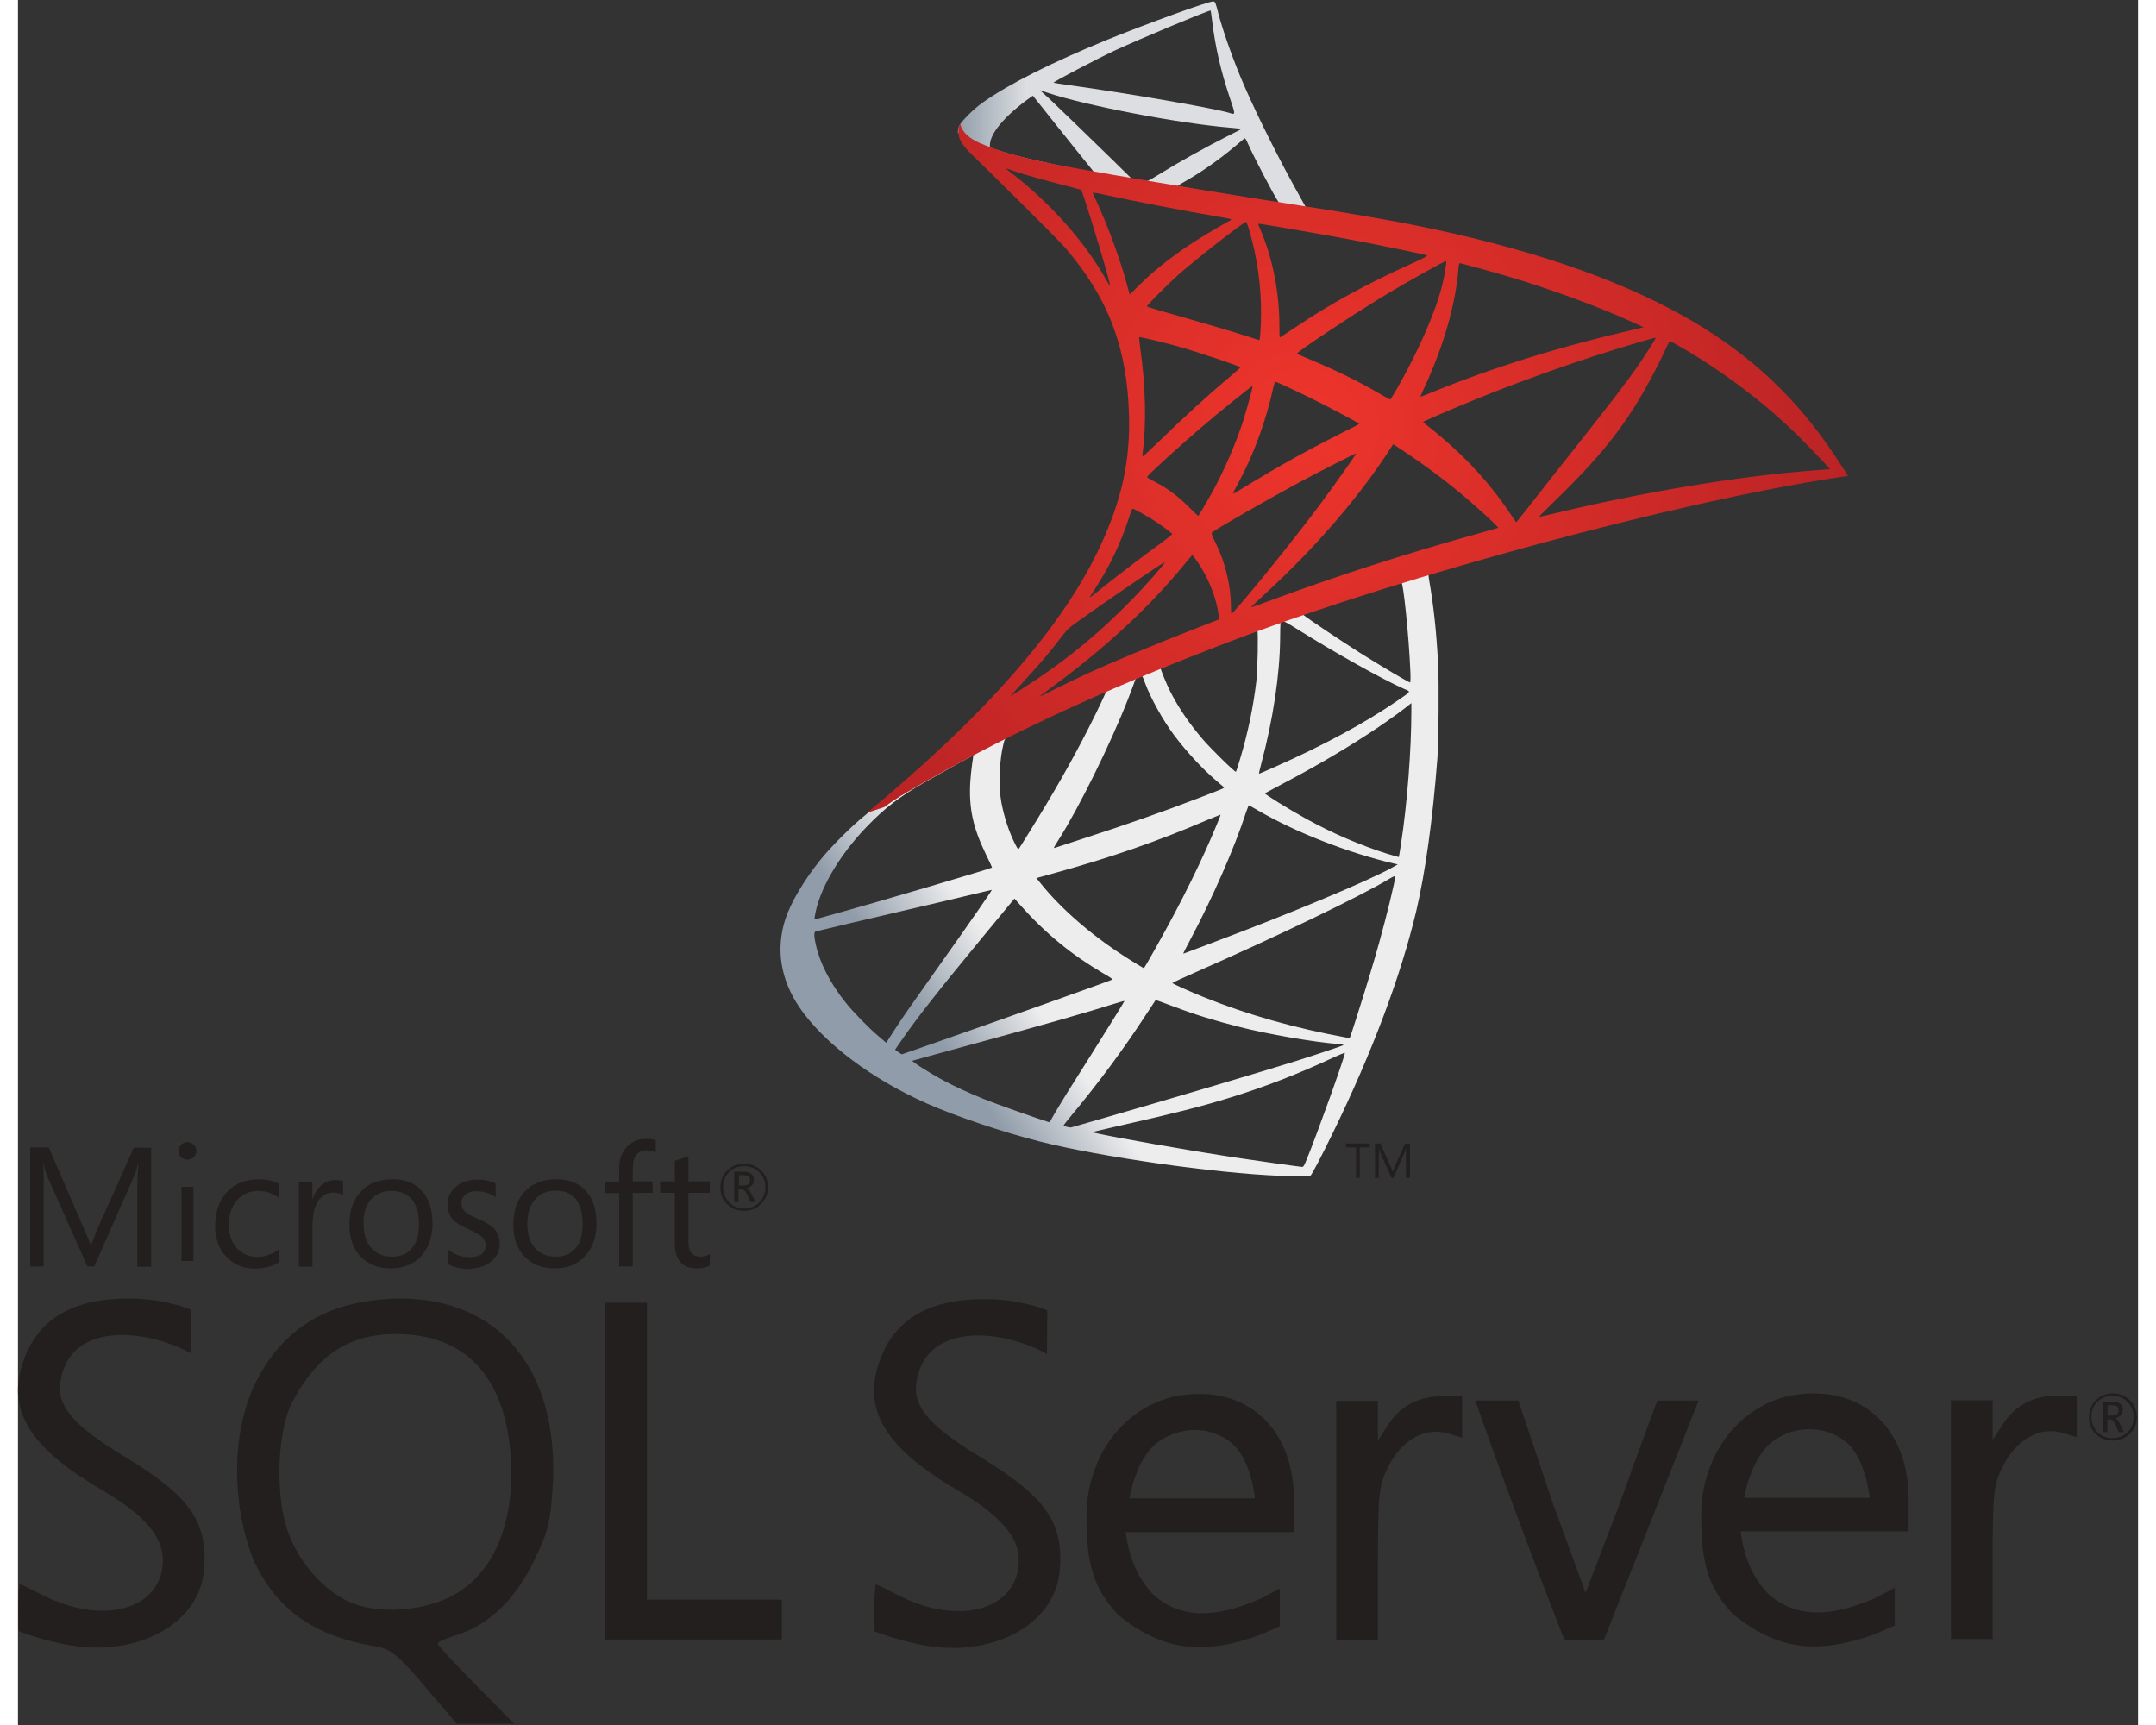
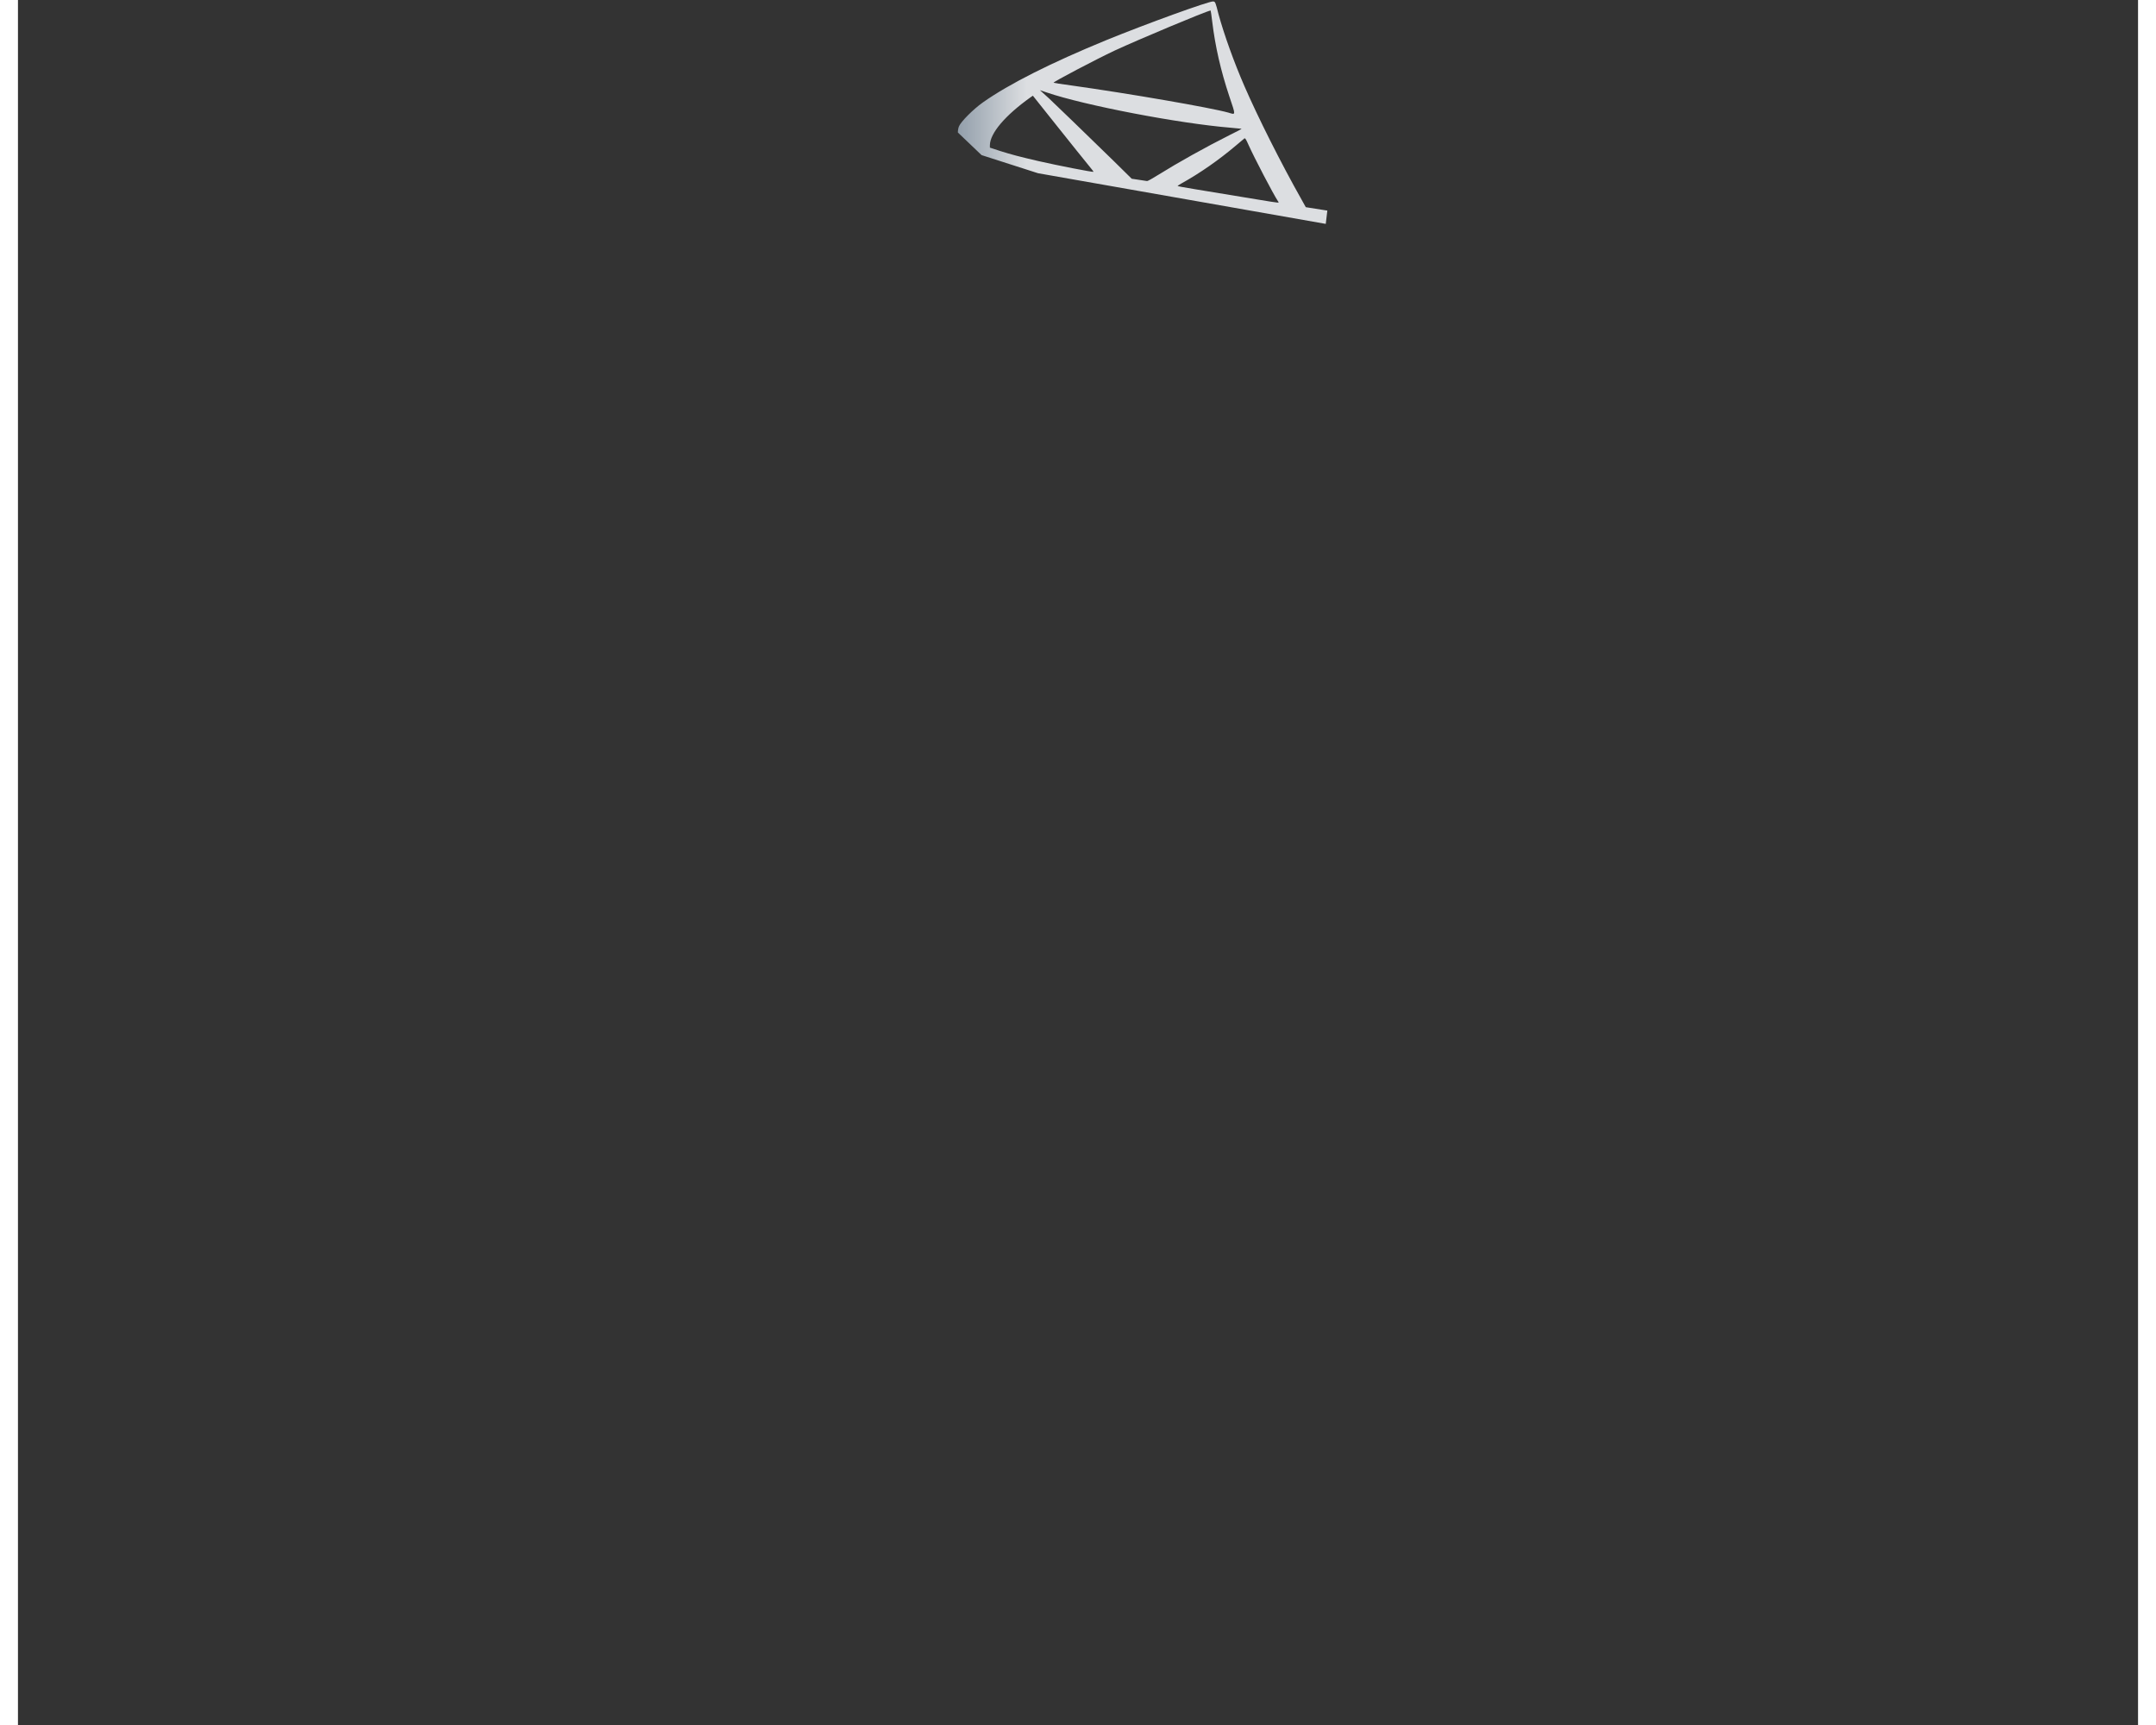
<svg xmlns="http://www.w3.org/2000/svg" width="60px" height="48px" viewBox="0 0 59 48" version="1.1">
  <rect x="0" y="0" width="59" height="48" fill="#333333" stroke="none" />
  <defs>
    <linearGradient x1="25.895%" y1="81.447%" x2="38.341%" y2="73.421%" id="linearGradient-1">
      <stop stop-color="#909CA9" offset="0%" />
      <stop stop-color="#EDEDEE" offset="100%" />
    </linearGradient>
    <linearGradient x1="0.168%" y1="49.846%" x2="18.594%" y2="49.846%" id="linearGradient-2">
      <stop stop-color="#939FAB" offset="0%" />
      <stop stop-color="#DCDEE1" offset="100%" />
    </linearGradient>
    <radialGradient cx="44.346%" cy="43.881%" fx="44.346%" fy="43.881%" r="106.351%" gradientTransform="translate(0.443,0.439),scale(0.702,1),translate(-0.443,-0.439)" id="radialGradient-3">
      <stop stop-color="#EE352C" offset="0%" />
      <stop stop-color="#A91D22" offset="100%" />
    </radialGradient>
  </defs>
  <g id="Page-1" stroke="none" stroke-width="1" fill="none" fill-rule="evenodd">
    <g id="window-boot-genius" transform="translate(-931, -1823)" fill-rule="nonzero">
      <g id="password03" transform="translate(860, 1793)">
        <g id="microsoft-sql-server-seeklogo.com" transform="translate(71, 30)">
          <g id="Group" transform="translate(21.212, 0.031)">
-             <path d="M18.766,15.269 L12.254,17.407 L6.589,19.92 L5.004,20.341 C4.6,20.727 4.177,21.118 3.719,21.514 C3.217,21.949 2.749,22.345 2.39,22.632 C1.991,22.948 1.401,23.542 1.1,23.918 C0.652,24.482 0.298,25.081 0.145,25.541 C-0.125,26.372 0.008,27.214 0.529,27.99 C1.199,28.98 2.533,29.989 4.088,30.677 C4.881,31.029 6.215,31.479 7.219,31.731 C8.887,32.157 12.116,32.617 13.893,32.686 C14.253,32.701 14.735,32.701 14.755,32.686 C14.794,32.661 15.07,32.132 15.39,31.474 C16.482,29.232 17.27,27.129 17.698,25.333 C17.954,24.245 18.156,22.795 18.289,21.078 C18.323,20.598 18.338,18.99 18.309,18.446 C18.264,17.555 18.185,16.833 18.062,16.125 C18.043,16.021 18.038,15.927 18.048,15.922 C18.067,15.907 18.126,15.888 18.929,15.655 L18.766,15.269 L18.766,15.269 L18.766,15.269 L18.766,15.269 Z M17.28,16.145 C17.339,16.145 17.496,17.664 17.536,18.624 C17.546,18.827 17.541,18.96 17.531,18.96 C17.492,18.96 16.699,18.49 16.133,18.134 C15.641,17.822 14.706,17.199 14.558,17.08 C14.509,17.045 14.514,17.041 14.917,16.902 C15.601,16.669 17.226,16.145 17.28,16.145 Z M13.962,17.243 C14.007,17.243 14.12,17.308 14.391,17.476 C15.404,18.114 16.783,18.886 17.373,19.143 C17.556,19.223 17.575,19.193 17.157,19.48 C16.261,20.093 15.144,20.697 13.775,21.306 C13.534,21.415 13.332,21.499 13.327,21.499 C13.318,21.499 13.347,21.375 13.386,21.227 C13.716,19.994 13.903,18.748 13.913,17.748 C13.918,17.253 13.918,17.253 13.962,17.238 C13.952,17.243 13.957,17.243 13.962,17.243 Z M13.278,17.506 C13.308,17.535 13.288,18.644 13.249,18.945 C13.16,19.668 13.022,20.341 12.796,21.098 C12.742,21.281 12.692,21.434 12.683,21.444 C12.663,21.469 11.988,20.806 11.767,20.549 C11.383,20.103 11.083,19.658 10.861,19.223 C10.748,19 10.571,18.564 10.586,18.55 C10.664,18.495 13.258,17.486 13.278,17.506 Z M10.059,18.777 C10.064,18.777 10.069,18.777 10.074,18.782 C10.084,18.792 10.118,18.871 10.148,18.96 C10.305,19.391 10.659,20.024 10.965,20.43 C11.299,20.875 11.737,21.35 12.102,21.662 C12.22,21.761 12.328,21.855 12.343,21.87 C12.372,21.899 12.382,21.894 11.58,22.201 C10.65,22.557 9.636,22.914 8.474,23.29 C8.196,23.38 7.919,23.47 7.642,23.562 C7.598,23.577 7.613,23.552 7.741,23.349 C8.316,22.444 9.193,20.667 9.685,19.411 C9.769,19.193 9.852,18.975 9.867,18.926 C9.887,18.856 9.911,18.832 9.975,18.797 C10.01,18.787 10.044,18.777 10.059,18.777 Z M9.075,19.188 C9.089,19.198 8.838,19.727 8.592,20.212 C8.115,21.147 7.593,22.068 6.894,23.186 C6.776,23.379 6.663,23.557 6.648,23.577 C6.623,23.611 6.613,23.602 6.535,23.448 C6.367,23.117 6.229,22.691 6.156,22.3 C6.082,21.914 6.097,21.241 6.18,20.826 C6.244,20.519 6.239,20.524 6.387,20.45 C7.017,20.128 9.055,19.168 9.075,19.188 Z M17.565,19.534 L17.565,19.742 C17.565,20.846 17.447,22.36 17.275,23.463 C17.245,23.656 17.221,23.814 17.216,23.819 C17.216,23.819 17.073,23.78 16.906,23.73 C16.167,23.498 15.365,23.156 14.642,22.755 C14.164,22.493 13.47,22.063 13.49,22.043 C13.495,22.038 13.701,21.929 13.943,21.8 C14.907,21.296 15.833,20.752 16.635,20.212 C16.935,20.009 17.388,19.683 17.487,19.594 L17.565,19.534 Z M5.358,20.999 C5.378,20.999 5.373,21.038 5.343,21.217 C5.324,21.345 5.299,21.583 5.289,21.746 C5.25,22.468 5.368,23.003 5.722,23.735 C5.821,23.938 5.9,24.106 5.895,24.111 C5.86,24.141 2.602,25.101 1.578,25.383 C1.273,25.467 1.007,25.541 0.987,25.546 C0.953,25.556 0.948,25.551 0.963,25.467 C1.076,24.74 1.627,23.789 2.395,22.988 C2.907,22.454 3.315,22.142 4.014,21.741 C4.516,21.454 5.289,21.024 5.348,21.004 C5.348,20.999 5.353,20.999 5.358,20.999 Z M13.037,22.379 C13.042,22.374 13.16,22.439 13.303,22.523 C14.356,23.136 15.823,23.705 17.073,23.997 L17.186,24.022 L17.029,24.111 C16.374,24.477 14.223,25.378 12.023,26.204 C11.703,26.323 11.388,26.442 11.329,26.466 C11.27,26.491 11.216,26.506 11.216,26.501 C11.216,26.496 11.304,26.323 11.417,26.11 C12.033,24.952 12.653,23.542 12.968,22.562 C13.007,22.468 13.032,22.384 13.037,22.379 Z M12.254,22.637 C12.259,22.642 12.22,22.746 12.171,22.864 C11.742,23.908 11.181,25.046 10.463,26.323 C10.28,26.65 10.128,26.912 10.123,26.912 C10.118,26.912 9.97,26.823 9.793,26.714 C8.75,26.071 7.824,25.279 7.219,24.512 L7.13,24.403 L7.578,24.279 C9.183,23.839 10.546,23.364 11.9,22.78 C12.092,22.701 12.249,22.637 12.254,22.637 Z M17.117,24.344 C17.117,24.344 17.122,24.349 17.117,24.344 C17.122,24.458 16.871,25.477 16.665,26.214 C16.492,26.832 16.345,27.317 16.074,28.173 C15.956,28.55 15.853,28.861 15.848,28.861 C15.843,28.861 15.813,28.856 15.784,28.846 C14.322,28.579 13.012,28.208 11.782,27.713 C11.437,27.575 10.945,27.352 10.915,27.327 C10.906,27.317 11.201,27.179 11.575,27.016 C13.815,26.031 16.138,24.913 16.935,24.433 C17.029,24.373 17.103,24.344 17.117,24.344 Z M5.89,24.73 C5.9,24.74 5.275,25.645 4.398,26.877 C4.093,27.308 3.739,27.812 3.606,28 C3.473,28.188 3.271,28.485 3.158,28.663 L2.951,28.985 L2.73,28.797 C2.469,28.579 2.016,28.114 1.814,27.857 C1.391,27.327 1.105,26.768 0.992,26.259 C0.938,26.021 0.938,25.902 0.987,25.888 C1.061,25.868 2.375,25.556 3.606,25.269 C4.29,25.111 5.082,24.923 5.368,24.853 C5.653,24.784 5.885,24.73 5.89,24.73 Z M6.52,24.972 L6.677,25.15 C7.386,25.947 8.11,26.536 8.986,27.05 C9.143,27.139 9.262,27.218 9.252,27.224 C9.217,27.248 6.21,28.322 4.817,28.807 C4.034,29.084 3.389,29.307 3.384,29.307 C3.379,29.307 3.335,29.277 3.286,29.242 L3.197,29.178 L3.34,28.97 C3.803,28.297 4.384,27.56 5.649,26.026 L6.52,24.972 Z M10.448,27.797 C10.453,27.792 10.669,27.872 10.935,27.971 C11.575,28.213 12.082,28.366 12.761,28.54 C13.598,28.752 14.809,28.96 15.523,29.02 C15.631,29.029 15.69,29.039 15.67,29.054 C15.636,29.074 14.912,29.317 14.381,29.485 C13.534,29.752 10.95,30.519 8.843,31.127 C8.454,31.241 8.12,31.335 8.1,31.34 C8.051,31.35 7.888,31.306 7.888,31.286 C7.888,31.276 8.006,31.123 8.149,30.954 C8.858,30.103 9.562,29.153 10.148,28.253 C10.31,28.005 10.448,27.802 10.448,27.797 Z M9.581,27.822 C9.586,27.827 9.237,28.391 8.627,29.361 C8.366,29.772 8.075,30.237 7.972,30.4 C7.873,30.558 7.726,30.806 7.642,30.944 L7.499,31.197 L7.426,31.177 C7.248,31.127 6.003,30.687 5.673,30.553 C5.265,30.39 4.841,30.192 4.526,30.024 C4.133,29.811 3.64,29.495 3.68,29.485 C3.689,29.48 4.364,29.297 5.176,29.074 C7.332,28.485 8.528,28.144 9.311,27.896 C9.454,27.852 9.577,27.817 9.581,27.822 Z M15.71,29.267 L15.715,29.267 C15.734,29.316 14.937,31.543 14.646,32.246 C14.583,32.404 14.558,32.444 14.523,32.439 C14.44,32.434 13.283,32.27 12.579,32.166 C11.354,31.978 9.296,31.617 8.779,31.498 L8.661,31.474 L9.394,31.305 C10.97,30.949 11.728,30.756 12.495,30.519 C13.465,30.222 14.425,29.851 15.395,29.396 C15.547,29.326 15.675,29.272 15.71,29.267 Z" id="Shape" fill="url(#linearGradient-1)" />
-             <path d="M12.052,0.009 C11.944,-0.005 10.197,0.628 9.07,1.088 C7.549,1.712 6.367,2.305 5.639,2.82 C5.368,3.013 5.028,3.354 4.974,3.488 C4.955,3.537 4.945,3.597 4.945,3.656 L5.604,4.285 L7.175,4.789 L10.911,5.462 L15.183,6.199 L15.227,5.828 C15.213,5.828 15.203,5.823 15.188,5.823 L14.627,5.734 L14.514,5.531 C13.933,4.502 13.293,3.226 12.919,2.365 C12.628,1.697 12.353,0.925 12.2,0.371 C12.116,0.034 12.107,0.014 12.053,0.01 L12.053,0.009 L12.052,0.009 L12.052,0.009 Z M11.974,0.262 L11.979,0.262 C11.984,0.267 12.003,0.405 12.023,0.569 C12.107,1.261 12.259,1.929 12.5,2.652 C12.683,3.196 12.683,3.166 12.471,3.102 C11.969,2.963 9.719,2.573 8.09,2.345 C7.829,2.31 7.608,2.276 7.608,2.271 C7.588,2.251 8.784,1.623 9.311,1.375 C9.985,1.063 11.836,0.287 11.974,0.262 Z M7.229,2.479 L7.421,2.543 C8.464,2.899 11.088,3.404 12.535,3.523 C12.697,3.537 12.835,3.552 12.84,3.552 C12.845,3.557 12.707,3.631 12.53,3.716 C11.831,4.067 11.063,4.497 10.531,4.829 C10.374,4.928 10.231,5.007 10.212,5.007 C10.192,5.007 10.089,4.987 9.98,4.972 L9.783,4.943 L9.291,4.458 C8.425,3.612 7.746,2.959 7.485,2.711 L7.229,2.479 Z M7.032,2.632 L7.726,3.503 C8.105,3.983 8.489,4.453 8.572,4.557 C8.656,4.661 8.725,4.745 8.72,4.75 C8.7,4.765 7.716,4.572 7.194,4.453 C6.658,4.329 6.436,4.27 6.106,4.166 L5.836,4.077 L5.836,4.007 C5.841,3.676 6.259,3.181 6.968,2.676 L7.032,2.632 Z M12.929,3.819 C12.948,3.819 12.973,3.864 13.032,3.998 C13.199,4.369 13.721,5.368 13.849,5.561 C13.889,5.625 13.957,5.63 13.263,5.517 C11.595,5.244 11.058,5.155 11.058,5.146 C11.058,5.141 11.107,5.106 11.171,5.071 C11.688,4.784 12.21,4.418 12.673,4.027 C12.786,3.933 12.889,3.844 12.909,3.829 C12.914,3.819 12.924,3.815 12.929,3.819 Z" id="Shape" fill="url(#linearGradient-2)" />
-             <path d="M5.009,3.419 C5.009,3.419 4.9,3.592 5.004,3.849 C5.068,4.007 5.255,4.2 5.466,4.398 C5.466,4.398 7.657,6.546 7.923,6.853 C9.133,8.258 9.66,9.643 9.709,11.553 C9.739,12.78 9.508,13.859 8.932,15.111 C7.908,17.357 5.747,19.836 2.415,22.587 L2.902,22.424 C3.217,22.186 3.645,21.934 4.649,21.38 C6.968,20.103 9.577,18.931 12.776,17.723 C17.383,15.982 24.959,13.943 29.27,13.28 L29.718,13.211 L29.649,13.102 C29.256,12.488 28.985,12.107 28.66,11.702 C27.715,10.524 26.568,9.569 25.165,8.777 C23.236,7.694 20.74,6.848 17.58,6.219 C16.985,6.1 15.675,5.873 14.612,5.71 C12.358,5.358 10.901,5.116 9.296,4.839 C8.72,4.74 7.859,4.591 7.288,4.468 C6.992,4.403 6.426,4.27 5.983,4.116 C5.629,3.978 5.117,3.839 5.009,3.419 Z M6.279,4.656 C6.284,4.651 6.362,4.68 6.466,4.715 C6.653,4.779 6.894,4.854 7.179,4.933 C7.396,4.993 7.612,5.05 7.829,5.106 C8.125,5.18 8.371,5.249 8.375,5.249 C8.41,5.284 8.907,6.882 9.075,7.496 C9.138,7.728 9.188,7.926 9.183,7.926 C9.178,7.931 9.124,7.847 9.06,7.733 C8.484,6.714 7.573,5.68 6.52,4.849 C6.382,4.75 6.279,4.661 6.279,4.656 Z M8.7,5.329 C8.725,5.329 8.833,5.343 8.966,5.373 C9.803,5.561 11.304,5.848 12.264,6.011 C12.427,6.036 12.555,6.066 12.555,6.076 C12.555,6.086 12.495,6.12 12.422,6.16 C12.259,6.244 11.604,6.635 11.388,6.783 C10.842,7.149 10.349,7.545 9.995,7.901 C9.852,8.045 9.729,8.164 9.729,8.164 C9.729,8.164 9.7,8.08 9.675,7.976 C9.498,7.288 9.129,6.269 8.794,5.551 C8.74,5.437 8.695,5.334 8.695,5.324 C8.695,5.334 8.695,5.329 8.7,5.329 Z M12.963,6.145 C12.993,6.155 13.042,6.323 13.14,6.694 C13.322,7.412 13.406,8.213 13.377,8.96 C13.367,9.168 13.357,9.361 13.347,9.386 L13.332,9.435 L13.076,9.351 C12.55,9.183 11.693,8.931 10.96,8.723 C10.541,8.609 10.202,8.505 10.202,8.495 C10.202,8.466 10.812,7.852 11.073,7.62 C11.57,7.179 12.919,6.13 12.963,6.145 Z M13.303,6.194 C13.317,6.18 15.341,6.531 16.261,6.709 C16.945,6.843 17.94,7.05 17.999,7.075 C18.028,7.085 17.925,7.144 17.595,7.293 C16.295,7.882 15.331,8.411 14.371,9.054 C14.12,9.223 13.908,9.361 13.903,9.361 C13.898,9.361 13.893,9.218 13.893,9.045 C13.893,8.104 13.706,7.154 13.362,6.353 C13.327,6.274 13.298,6.199 13.303,6.194 Z M18.535,7.234 C18.55,7.248 18.486,7.649 18.427,7.887 C18.25,8.624 17.772,9.718 17.186,10.747 C17.083,10.93 16.989,11.078 16.98,11.083 C16.97,11.088 16.837,11.014 16.684,10.925 C16.113,10.588 15.464,10.272 14.755,9.975 C14.558,9.891 14.386,9.821 14.381,9.811 C14.346,9.782 15.931,8.728 16.768,8.223 C17.432,7.817 18.515,7.214 18.535,7.234 Z M18.909,7.293 C18.953,7.293 19.849,7.54 20.317,7.679 C21.474,8.025 22.803,8.515 23.669,8.911 L24.028,9.074 L23.777,9.134 C21.661,9.623 19.849,10.188 18.102,10.9 C17.959,10.959 17.831,11.009 17.821,11.009 C17.811,11.009 17.861,10.895 17.925,10.757 C18.451,9.633 18.791,8.461 18.875,7.461 C18.88,7.367 18.894,7.293 18.909,7.293 Z M9.99,9.351 C10.005,9.336 10.689,9.5 11.058,9.604 C11.619,9.762 12.81,10.163 12.81,10.192 C12.81,10.197 12.678,10.311 12.52,10.45 C11.875,10.989 11.255,11.558 10.512,12.28 C10.29,12.493 10.103,12.666 10.093,12.666 C10.084,12.666 10.079,12.637 10.084,12.597 C10.197,11.766 10.172,10.697 10.015,9.614 C10,9.475 9.985,9.356 9.99,9.351 Z M24.368,9.366 C24.378,9.376 24.053,9.891 23.846,10.183 C23.551,10.608 23.118,11.172 22.138,12.409 C21.621,13.062 21.04,13.8 20.849,14.047 C20.652,14.294 20.489,14.502 20.484,14.502 C20.479,14.502 20.415,14.413 20.346,14.304 C19.795,13.473 19.136,12.746 18.353,12.092 C18.205,11.969 18.043,11.835 17.989,11.796 C17.935,11.756 17.89,11.716 17.89,11.711 C17.89,11.697 18.727,11.335 19.362,11.078 C20.474,10.623 21.99,10.079 23.127,9.727 C23.723,9.539 24.358,9.356 24.368,9.366 Z M24.747,9.465 C24.767,9.46 24.885,9.52 25.028,9.604 C26.224,10.291 27.395,11.177 28.321,12.088 C28.581,12.345 29.226,13.018 29.216,13.023 C29.216,13.023 28.99,13.042 28.724,13.062 C26.652,13.221 23.999,13.661 21.449,14.279 C21.277,14.319 21.124,14.354 21.114,14.354 C21.105,14.354 21.296,14.161 21.538,13.928 C23.034,12.478 23.718,11.563 24.525,9.93 C24.639,9.688 24.737,9.48 24.747,9.465 C24.742,9.465 24.742,9.465 24.747,9.465 Z M13.785,10.593 C13.854,10.608 14.494,10.91 14.976,11.152 C15.419,11.375 16.084,11.731 16.118,11.761 C16.123,11.766 15.887,11.89 15.597,12.033 C14.671,12.498 13.879,12.939 13.052,13.443 C12.815,13.587 12.619,13.706 12.614,13.706 C12.594,13.706 12.599,13.686 12.732,13.443 C13.175,12.632 13.529,11.662 13.731,10.717 C13.751,10.643 13.77,10.593 13.785,10.593 Z M13.145,10.712 C13.16,10.727 12.993,11.335 12.889,11.667 C12.687,12.295 12.348,13.082 12.018,13.676 C11.939,13.814 11.821,14.017 11.757,14.131 L11.634,14.329 L11.358,14.062 C11.039,13.75 10.778,13.557 10.443,13.384 C10.31,13.315 10.207,13.255 10.207,13.245 C10.207,13.206 11.048,12.439 11.693,11.885 C12.156,11.484 13.13,10.697 13.145,10.712 Z M17.058,12.33 L17.3,12.488 C17.851,12.85 18.501,13.329 18.998,13.75 C19.278,13.983 19.82,14.472 19.928,14.591 L19.987,14.656 L19.588,14.769 C17.334,15.398 15.592,15.957 13.559,16.709 C13.332,16.793 13.14,16.862 13.125,16.862 C13.096,16.862 13.071,16.887 13.578,16.417 C14.878,15.215 16.03,13.889 16.886,12.597 L17.058,12.33 Z M16.03,12.587 C16.039,12.597 15.365,13.552 14.961,14.091 C14.479,14.735 13.623,15.813 13.032,16.516 C12.786,16.808 12.574,17.05 12.564,17.055 C12.55,17.06 12.545,16.986 12.545,16.872 C12.545,16.273 12.392,15.635 12.126,15.091 C12.013,14.863 11.993,14.809 12.018,14.784 C12.112,14.7 13.544,13.879 14.45,13.389 C15.06,13.062 16.015,12.577 16.03,12.587 Z M9.808,14.121 C9.823,14.121 9.936,14.18 10.064,14.25 C10.379,14.423 10.659,14.616 10.91,14.824 C10.92,14.834 10.792,14.938 10.625,15.061 C10.157,15.398 9.449,15.937 9.035,16.269 C8.602,16.615 8.587,16.625 8.636,16.551 C8.961,16.051 9.124,15.769 9.296,15.408 C9.449,15.086 9.601,14.705 9.709,14.374 C9.749,14.23 9.798,14.121 9.808,14.121 Z M11.467,15.427 C11.491,15.423 11.521,15.467 11.654,15.665 C11.934,16.085 12.151,16.65 12.205,17.105 L12.215,17.204 L11.541,17.466 C10.335,17.936 9.222,18.401 8.469,18.748 C8.257,18.847 7.888,19.025 7.647,19.143 C7.406,19.267 7.209,19.361 7.209,19.356 C7.209,19.351 7.362,19.237 7.549,19.099 C9.02,18.025 10.295,16.847 11.25,15.67 C11.354,15.546 11.447,15.432 11.457,15.427 L11.467,15.427 Z M10.704,15.615 C10.723,15.635 10.162,16.274 9.778,16.664 C8.828,17.639 7.888,18.401 6.722,19.143 C6.574,19.237 6.441,19.321 6.426,19.331 C6.392,19.351 6.436,19.302 6.948,18.743 C7.273,18.391 7.519,18.094 7.8,17.728 C7.987,17.486 8.021,17.451 8.292,17.258 C9.015,16.734 10.684,15.596 10.704,15.615 Z" id="Shape" fill="url(#radialGradient-3)" />
+             <path d="M12.052,0.009 C11.944,-0.005 10.197,0.628 9.07,1.088 C7.549,1.712 6.367,2.305 5.639,2.82 C5.368,3.013 5.028,3.354 4.974,3.488 C4.955,3.537 4.945,3.597 4.945,3.656 L5.604,4.285 L7.175,4.789 L15.183,6.199 L15.227,5.828 C15.213,5.828 15.203,5.823 15.188,5.823 L14.627,5.734 L14.514,5.531 C13.933,4.502 13.293,3.226 12.919,2.365 C12.628,1.697 12.353,0.925 12.2,0.371 C12.116,0.034 12.107,0.014 12.053,0.01 L12.053,0.009 L12.052,0.009 L12.052,0.009 Z M11.974,0.262 L11.979,0.262 C11.984,0.267 12.003,0.405 12.023,0.569 C12.107,1.261 12.259,1.929 12.5,2.652 C12.683,3.196 12.683,3.166 12.471,3.102 C11.969,2.963 9.719,2.573 8.09,2.345 C7.829,2.31 7.608,2.276 7.608,2.271 C7.588,2.251 8.784,1.623 9.311,1.375 C9.985,1.063 11.836,0.287 11.974,0.262 Z M7.229,2.479 L7.421,2.543 C8.464,2.899 11.088,3.404 12.535,3.523 C12.697,3.537 12.835,3.552 12.84,3.552 C12.845,3.557 12.707,3.631 12.53,3.716 C11.831,4.067 11.063,4.497 10.531,4.829 C10.374,4.928 10.231,5.007 10.212,5.007 C10.192,5.007 10.089,4.987 9.98,4.972 L9.783,4.943 L9.291,4.458 C8.425,3.612 7.746,2.959 7.485,2.711 L7.229,2.479 Z M7.032,2.632 L7.726,3.503 C8.105,3.983 8.489,4.453 8.572,4.557 C8.656,4.661 8.725,4.745 8.72,4.75 C8.7,4.765 7.716,4.572 7.194,4.453 C6.658,4.329 6.436,4.27 6.106,4.166 L5.836,4.077 L5.836,4.007 C5.841,3.676 6.259,3.181 6.968,2.676 L7.032,2.632 Z M12.929,3.819 C12.948,3.819 12.973,3.864 13.032,3.998 C13.199,4.369 13.721,5.368 13.849,5.561 C13.889,5.625 13.957,5.63 13.263,5.517 C11.595,5.244 11.058,5.155 11.058,5.146 C11.058,5.141 11.107,5.106 11.171,5.071 C11.688,4.784 12.21,4.418 12.673,4.027 C12.786,3.933 12.889,3.844 12.909,3.829 C12.914,3.819 12.924,3.815 12.929,3.819 Z" id="Shape" fill="url(#linearGradient-2)" />
          </g>
-           <path d="M10.601,36.134 C10.51,36.134 10.42,36.143 10.33,36.143 C8.495,36.241 7.259,37.053 6.535,38.637 C5.917,40.07 5.984,41.943 6.542,43.385 C7.191,44.794 8.239,45.537 9.99,45.818 C10.36,45.879 10.608,46.083 11.325,46.925 L12.208,47.964 L13.808,47.964 L12.744,46.886 C12.156,46.295 11.68,45.78 11.68,45.735 C11.68,45.689 11.905,45.59 12.177,45.507 C13.075,45.234 13.821,44.536 14.343,43.468 C14.765,42.609 14.825,42.344 14.886,41.276 C15.044,38.098 13.377,36.111 10.601,36.133 L10.601,36.134 Z M12.004,44.446 C11.226,44.825 10.095,44.901 9.357,44.629 C8.594,44.347 7.855,43.55 7.523,42.649 C7.154,41.662 7.207,39.843 7.629,39.024 C8.308,37.72 9.206,37.12 10.518,37.12 C12.464,37.12 13.572,38.318 13.716,40.57 C13.83,42.45 13.204,43.861 12.005,44.445 L12.004,44.446 Z M39.65,38.849 C38.979,38.849 38.465,39.122 38.119,39.661 L37.847,40.087 L37.847,38.979 L36.686,38.979 L36.686,45.623 L37.847,45.623 L37.847,43.499 C37.847,41.557 37.871,41.33 38.141,40.799 C38.513,40.07 39.153,39.707 39.771,39.881 L40.187,40.002 L40.187,38.851 L39.65,38.851 L39.65,38.849 Z M32.825,38.788 C32.597,38.788 32.356,38.819 32.116,38.872 C30.561,39.281 29.685,40.776 29.738,42.315 C29.738,43.604 29.987,44.249 30.606,44.924 C31.873,45.969 33.019,46.053 34.566,45.492 C34.83,45.379 35.117,45.249 35.117,45.249 L35.117,44.203 L34.566,44.49 C33.314,45.038 32.372,45.038 31.616,44.393 C31.135,43.9 30.923,43.309 30.825,42.634 L35.509,42.634 L35.509,41.738 C35.509,39.912 34.416,38.759 32.824,38.788 L32.825,38.788 Z M30.93,41.702 C30.93,41.702 31.103,40.562 31.745,40.115 C32.054,39.896 32.409,39.79 32.756,39.79 C33.103,39.79 33.45,39.903 33.737,40.123 C34.325,40.578 34.424,41.693 34.424,41.693 L30.93,41.693 L30.93,41.702 L30.93,41.702 Z M2.922,40.503 C1.662,39.736 1.103,39.183 1.172,38.531 C1.367,36.727 3.585,36.976 4.814,37.659 L4.822,36.445 C4.822,36.445 4.143,36.149 3.17,36.134 C1.677,36.111 0.712,36.603 0.259,37.605 C-0.405,39.083 0.183,40.198 2.309,41.442 C3.503,42.14 4.031,42.746 4.031,43.407 C4.031,44.772 2.393,45.249 0.704,44.392 C0.356,44.218 0.062,44.073 0.046,44.073 C-0.014,44.46 0.017,45.386 0.017,45.386 C0.017,45.386 0.536,45.605 1.315,45.756 C3.245,46.143 5.002,45.233 5.169,43.755 C5.313,42.367 4.814,41.639 2.922,40.502 L2.922,40.503 Z M49.933,38.773 C49.706,38.773 49.465,38.804 49.214,38.857 C47.662,39.266 46.787,40.762 46.847,42.301 C46.847,43.588 47.095,44.226 47.714,44.901 C48.981,45.947 50.127,46.031 51.682,45.47 C51.945,45.357 52.231,45.228 52.231,45.228 L52.231,44.181 L51.681,44.47 C50.427,45.016 49.484,45.016 48.731,44.37 C48.246,43.878 48.036,43.294 47.939,42.611 L52.615,42.611 L52.615,41.716 C52.615,39.898 51.522,38.744 49.93,38.775 L49.933,38.773 Z M48.038,41.686 C48.038,41.686 48.213,40.548 48.854,40.093 C49.162,39.873 49.516,39.767 49.863,39.767 C50.209,39.767 50.558,39.88 50.844,40.101 C51.433,40.555 51.531,41.678 51.531,41.678 L48.039,41.678 L48.038,41.686 Z M26.743,40.518 C25.484,39.753 24.927,39.198 24.994,38.546 C25.19,36.74 27.408,36.991 28.636,37.674 L28.645,36.46 C28.645,36.46 27.966,36.164 26.992,36.15 C25.499,36.127 24.534,36.62 24.081,37.621 C23.417,39.1 24.013,40.214 26.133,41.458 C27.325,42.156 27.852,42.754 27.852,43.415 C27.852,44.78 26.216,45.264 24.526,44.4 C24.18,44.226 23.886,44.082 23.869,44.082 C23.808,44.469 23.839,45.396 23.839,45.396 C23.839,45.396 24.352,45.607 25.128,45.766 C27.061,46.154 28.819,45.244 28.984,43.766 C29.128,42.385 28.629,41.657 26.743,40.52 L26.743,40.518 L26.743,40.518 Z M56.759,38.834 C56.087,38.834 55.568,39.107 55.228,39.646 L54.956,40.07 L54.956,38.964 L53.794,38.964 L53.794,45.606 L54.955,45.606 L54.955,43.483 C54.955,41.542 54.978,41.314 55.249,40.783 C55.621,40.055 56.261,39.691 56.88,39.866 L57.295,39.988 L57.295,38.834 L56.759,38.834 L56.759,38.834 Z M17.504,40.48 L17.504,36.248 L16.333,36.248 L16.333,45.621 L21.259,45.621 L21.259,44.514 L17.504,44.514 L17.504,40.48 L17.504,40.48 Z M44.592,41.799 L43.626,44.324 L42.698,41.785 L41.755,38.971 L40.556,38.971 C41.333,41.185 42.178,43.437 43.03,45.621 C43.399,45.629 43.77,45.621 44.139,45.621 L45.443,42.33 L46.771,38.972 L45.624,38.972 C45.624,38.972 45.118,40.306 44.591,41.8 L44.592,41.799 Z M20.203,33.694 C20.392,33.694 20.549,33.633 20.679,33.503 C20.807,33.374 20.875,33.223 20.875,33.033 C20.875,32.844 20.807,32.686 20.679,32.564 C20.549,32.442 20.4,32.381 20.212,32.381 C20.022,32.381 19.864,32.442 19.736,32.571 C19.607,32.7 19.548,32.858 19.548,33.04 C19.548,33.232 19.608,33.39 19.736,33.51 C19.857,33.632 20.015,33.693 20.203,33.693 L20.203,33.694 Z M19.788,32.616 C19.901,32.503 20.037,32.451 20.212,32.451 C20.376,32.451 20.513,32.503 20.627,32.616 C20.74,32.729 20.8,32.866 20.8,33.033 C20.8,33.2 20.74,33.345 20.627,33.458 C20.513,33.571 20.376,33.625 20.212,33.625 C20.045,33.625 19.909,33.573 19.797,33.458 C19.684,33.345 19.624,33.2 19.624,33.033 C19.624,32.866 19.676,32.729 19.788,32.616 Z M20.068,33.094 L20.144,33.094 C20.197,33.094 20.25,33.146 20.295,33.246 L20.386,33.451 L20.529,33.451 L20.416,33.223 C20.37,33.132 20.325,33.079 20.273,33.064 C20.339,33.048 20.392,33.026 20.43,32.98 C20.468,32.941 20.482,32.888 20.482,32.828 C20.482,32.759 20.46,32.706 20.415,32.668 C20.363,32.625 20.28,32.601 20.172,32.601 L19.932,32.601 L19.932,33.451 L20.053,33.451 L20.053,33.094 L20.068,33.094 Z M20.068,32.7 L20.173,32.7 C20.249,32.7 20.303,32.715 20.332,32.738 C20.361,32.76 20.369,32.79 20.369,32.844 C20.369,32.942 20.308,32.988 20.196,32.988 L20.066,32.988 L20.066,32.7 L20.068,32.7 Z M0.719,33.019 C0.719,32.723 0.711,32.503 0.704,32.373 L0.711,32.373 C0.741,32.526 0.778,32.64 0.808,32.716 L1.933,35.241 L2.122,35.241 L3.246,32.693 C3.277,32.624 3.307,32.519 3.344,32.374 L3.353,32.374 C3.33,32.626 3.322,32.846 3.322,33.02 L3.322,35.249 L3.707,35.249 L3.707,31.936 L3.225,31.936 L2.191,34.24 C2.153,34.332 2.1,34.468 2.032,34.649 L2.017,34.649 C1.994,34.56 1.942,34.423 1.866,34.256 L0.856,31.928 L0.343,31.928 L0.343,35.241 L0.713,35.241 L0.713,33.02 L0.719,33.019 Z M4.551,33.025 L4.883,33.025 L4.883,35.088 L4.551,35.088 L4.551,33.025 Z M4.717,32.268 C4.786,32.268 4.845,32.245 4.89,32.199 C4.936,32.153 4.966,32.094 4.966,32.025 C4.966,31.957 4.944,31.896 4.891,31.851 C4.844,31.805 4.784,31.781 4.716,31.781 C4.649,31.781 4.588,31.805 4.543,31.851 C4.497,31.896 4.467,31.957 4.467,32.025 C4.467,32.1 4.49,32.153 4.543,32.199 C4.595,32.245 4.649,32.268 4.716,32.268 L4.717,32.268 Z M7.252,35.134 L7.252,34.77 C7.07,34.907 6.874,34.974 6.672,34.974 C6.43,34.974 6.233,34.891 6.09,34.731 C5.947,34.573 5.871,34.353 5.871,34.079 C5.871,33.792 5.947,33.564 6.104,33.39 C6.256,33.223 6.452,33.14 6.693,33.14 C6.889,33.14 7.078,33.2 7.252,33.322 L7.252,32.935 C7.093,32.852 6.913,32.814 6.708,32.814 C6.331,32.814 6.037,32.935 5.817,33.17 C5.599,33.405 5.487,33.724 5.487,34.109 C5.487,34.452 5.585,34.74 5.788,34.96 C6,35.186 6.271,35.301 6.603,35.301 C6.86,35.294 7.07,35.24 7.252,35.134 Z M8.202,34.033 C8.202,33.761 8.263,33.541 8.375,33.39 C8.481,33.253 8.609,33.185 8.76,33.185 C8.888,33.185 8.979,33.208 9.046,33.261 L9.046,32.866 C8.994,32.844 8.918,32.836 8.821,32.836 C8.685,32.836 8.564,32.882 8.457,32.966 C8.345,33.056 8.255,33.193 8.202,33.366 L8.194,33.366 L8.194,32.882 L7.817,32.882 L7.817,35.247 L8.194,35.247 L8.194,34.033 L8.202,34.033 Z M10.368,35.294 C10.722,35.294 11.008,35.18 11.22,34.952 C11.431,34.726 11.536,34.421 11.536,34.042 C11.536,33.655 11.439,33.36 11.242,33.139 C11.047,32.92 10.775,32.813 10.42,32.813 C10.066,32.813 9.78,32.919 9.568,33.125 C9.342,33.351 9.222,33.67 9.222,34.08 C9.222,34.436 9.319,34.732 9.523,34.952 C9.734,35.18 10.014,35.293 10.368,35.293 L10.368,35.294 Z M9.831,33.367 C9.975,33.215 10.163,33.139 10.397,33.139 C10.639,33.139 10.821,33.215 10.956,33.367 C11.092,33.526 11.159,33.754 11.159,34.057 C11.159,34.346 11.099,34.573 10.97,34.725 C10.843,34.884 10.654,34.968 10.405,34.968 C10.163,34.968 9.975,34.884 9.831,34.725 C9.688,34.565 9.62,34.346 9.62,34.057 C9.605,33.77 9.681,33.535 9.831,33.367 Z M13.188,35.088 C13.331,34.96 13.407,34.801 13.407,34.603 C13.407,34.429 13.347,34.285 13.234,34.171 C13.143,34.08 13.001,33.997 12.796,33.913 C12.614,33.837 12.502,33.769 12.441,33.716 C12.381,33.655 12.343,33.58 12.343,33.473 C12.343,33.374 12.381,33.299 12.456,33.238 C12.532,33.177 12.629,33.147 12.759,33.147 C12.962,33.147 13.136,33.201 13.295,33.315 L13.295,32.936 C13.143,32.86 12.977,32.823 12.789,32.823 C12.547,32.823 12.343,32.89 12.192,33.02 C12.034,33.148 11.958,33.315 11.958,33.512 C11.958,33.686 12.01,33.83 12.109,33.936 C12.192,34.027 12.334,34.119 12.531,34.201 C12.72,34.285 12.848,34.36 12.916,34.421 C12.983,34.482 13.014,34.558 13.014,34.647 C13.014,34.868 12.863,34.982 12.569,34.982 C12.342,34.982 12.139,34.907 11.957,34.756 L11.957,35.165 C12.122,35.264 12.319,35.309 12.537,35.309 C12.816,35.294 13.035,35.226 13.186,35.089 L13.188,35.088 Z M14.984,32.813 C14.629,32.813 14.343,32.92 14.131,33.125 C13.907,33.351 13.785,33.67 13.785,34.08 C13.785,34.436 13.883,34.732 14.087,34.952 C14.298,35.18 14.577,35.294 14.932,35.294 C15.295,35.294 15.572,35.179 15.784,34.951 C15.996,34.725 16.101,34.42 16.101,34.041 C16.101,33.654 16.003,33.359 15.807,33.139 C15.603,32.919 15.331,32.813 14.985,32.813 L14.984,32.813 Z M15.715,34.057 C15.715,34.346 15.655,34.573 15.527,34.725 C15.399,34.884 15.21,34.968 14.961,34.968 C14.719,34.968 14.531,34.884 14.387,34.725 C14.245,34.565 14.176,34.346 14.176,34.057 C14.176,33.753 14.252,33.518 14.403,33.36 C14.546,33.208 14.734,33.132 14.969,33.132 C15.202,33.132 15.39,33.208 15.526,33.36 C15.647,33.526 15.715,33.753 15.715,34.057 L15.715,34.057 Z M16.735,35.24 L17.111,35.24 L17.111,33.193 L17.662,33.193 L17.662,32.874 L17.111,32.874 L17.111,32.509 C17.111,32.177 17.239,32.01 17.504,32.01 C17.593,32.01 17.683,32.033 17.751,32.071 L17.751,31.729 C17.683,31.699 17.593,31.692 17.479,31.692 C17.276,31.692 17.11,31.753 16.974,31.881 C16.816,32.033 16.732,32.229 16.732,32.495 L16.732,32.883 L16.334,32.883 L16.334,33.201 L16.732,33.201 L16.732,35.242 L16.735,35.24 Z M18.28,34.595 C18.28,35.058 18.484,35.294 18.899,35.294 C19.049,35.294 19.163,35.269 19.254,35.215 L19.254,34.89 C19.184,34.942 19.102,34.967 19.011,34.967 C18.883,34.967 18.793,34.936 18.741,34.867 C18.687,34.8 18.657,34.685 18.657,34.527 L18.657,33.192 L19.254,33.192 L19.254,32.873 L18.657,32.873 L18.657,32.176 C18.527,32.221 18.4,32.26 18.28,32.298 L18.28,32.873 L17.873,32.873 L17.873,33.192 L18.28,33.192 L18.28,34.594 L18.28,34.595 Z M58.766,38.955 C58.638,38.834 58.486,38.773 58.299,38.773 C58.108,38.773 57.951,38.834 57.823,38.964 C57.695,39.092 57.634,39.251 57.634,39.434 C57.634,39.623 57.695,39.782 57.822,39.903 C57.95,40.025 58.107,40.086 58.298,40.086 C58.485,40.086 58.644,40.025 58.774,39.896 C58.901,39.766 58.968,39.615 58.968,39.427 C58.961,39.235 58.893,39.077 58.765,38.955 L58.766,38.955 Z M58.705,39.851 C58.593,39.964 58.456,40.016 58.29,40.016 C58.126,40.016 57.989,39.964 57.875,39.851 C57.762,39.736 57.702,39.593 57.702,39.425 C57.702,39.26 57.754,39.122 57.868,39.008 C57.98,38.895 58.116,38.842 58.29,38.842 C58.454,38.842 58.591,38.895 58.705,39.008 C58.818,39.122 58.878,39.26 58.878,39.425 C58.878,39.601 58.826,39.736 58.705,39.851 Z M58.366,39.464 C58.434,39.448 58.487,39.418 58.524,39.381 C58.563,39.341 58.576,39.288 58.576,39.228 C58.576,39.16 58.555,39.106 58.509,39.068 C58.457,39.025 58.373,39.001 58.267,39.001 L58.026,39.001 L58.026,39.85 L58.147,39.85 L58.147,39.494 L58.223,39.494 C58.275,39.494 58.327,39.546 58.373,39.645 L58.463,39.849 L58.607,39.849 L58.494,39.621 C58.455,39.522 58.41,39.477 58.365,39.462 L58.366,39.464 Z M58.283,39.388 L58.153,39.388 L58.153,39.101 L58.26,39.101 C58.335,39.101 58.388,39.115 58.418,39.138 C58.448,39.161 58.455,39.19 58.455,39.244 C58.455,39.342 58.395,39.388 58.282,39.388 L58.283,39.388 Z M37.237,32.776 L37.342,32.776 L37.342,31.926 L37.622,31.926 L37.622,31.82 L36.957,31.82 L36.957,31.926 L37.237,31.926 L37.237,32.776 L37.237,32.776 Z M37.877,32.138 C37.877,32.055 37.877,31.987 37.871,31.949 C37.878,31.994 37.893,32.025 37.9,32.047 L38.225,32.776 L38.277,32.776 L38.602,32.04 C38.611,32.018 38.617,31.988 38.632,31.949 C38.625,32.025 38.625,32.085 38.625,32.132 L38.625,32.775 L38.738,32.775 L38.738,31.82 L38.602,31.82 L38.308,32.48 C38.301,32.503 38.277,32.549 38.263,32.601 L38.254,32.601 C38.248,32.571 38.232,32.54 38.211,32.488 L37.917,31.82 L37.764,31.82 L37.764,32.777 L37.871,32.777 L37.871,32.139 L37.877,32.138 Z" id="Shape" fill="#231F1F" />
        </g>
      </g>
    </g>
  </g>
</svg>